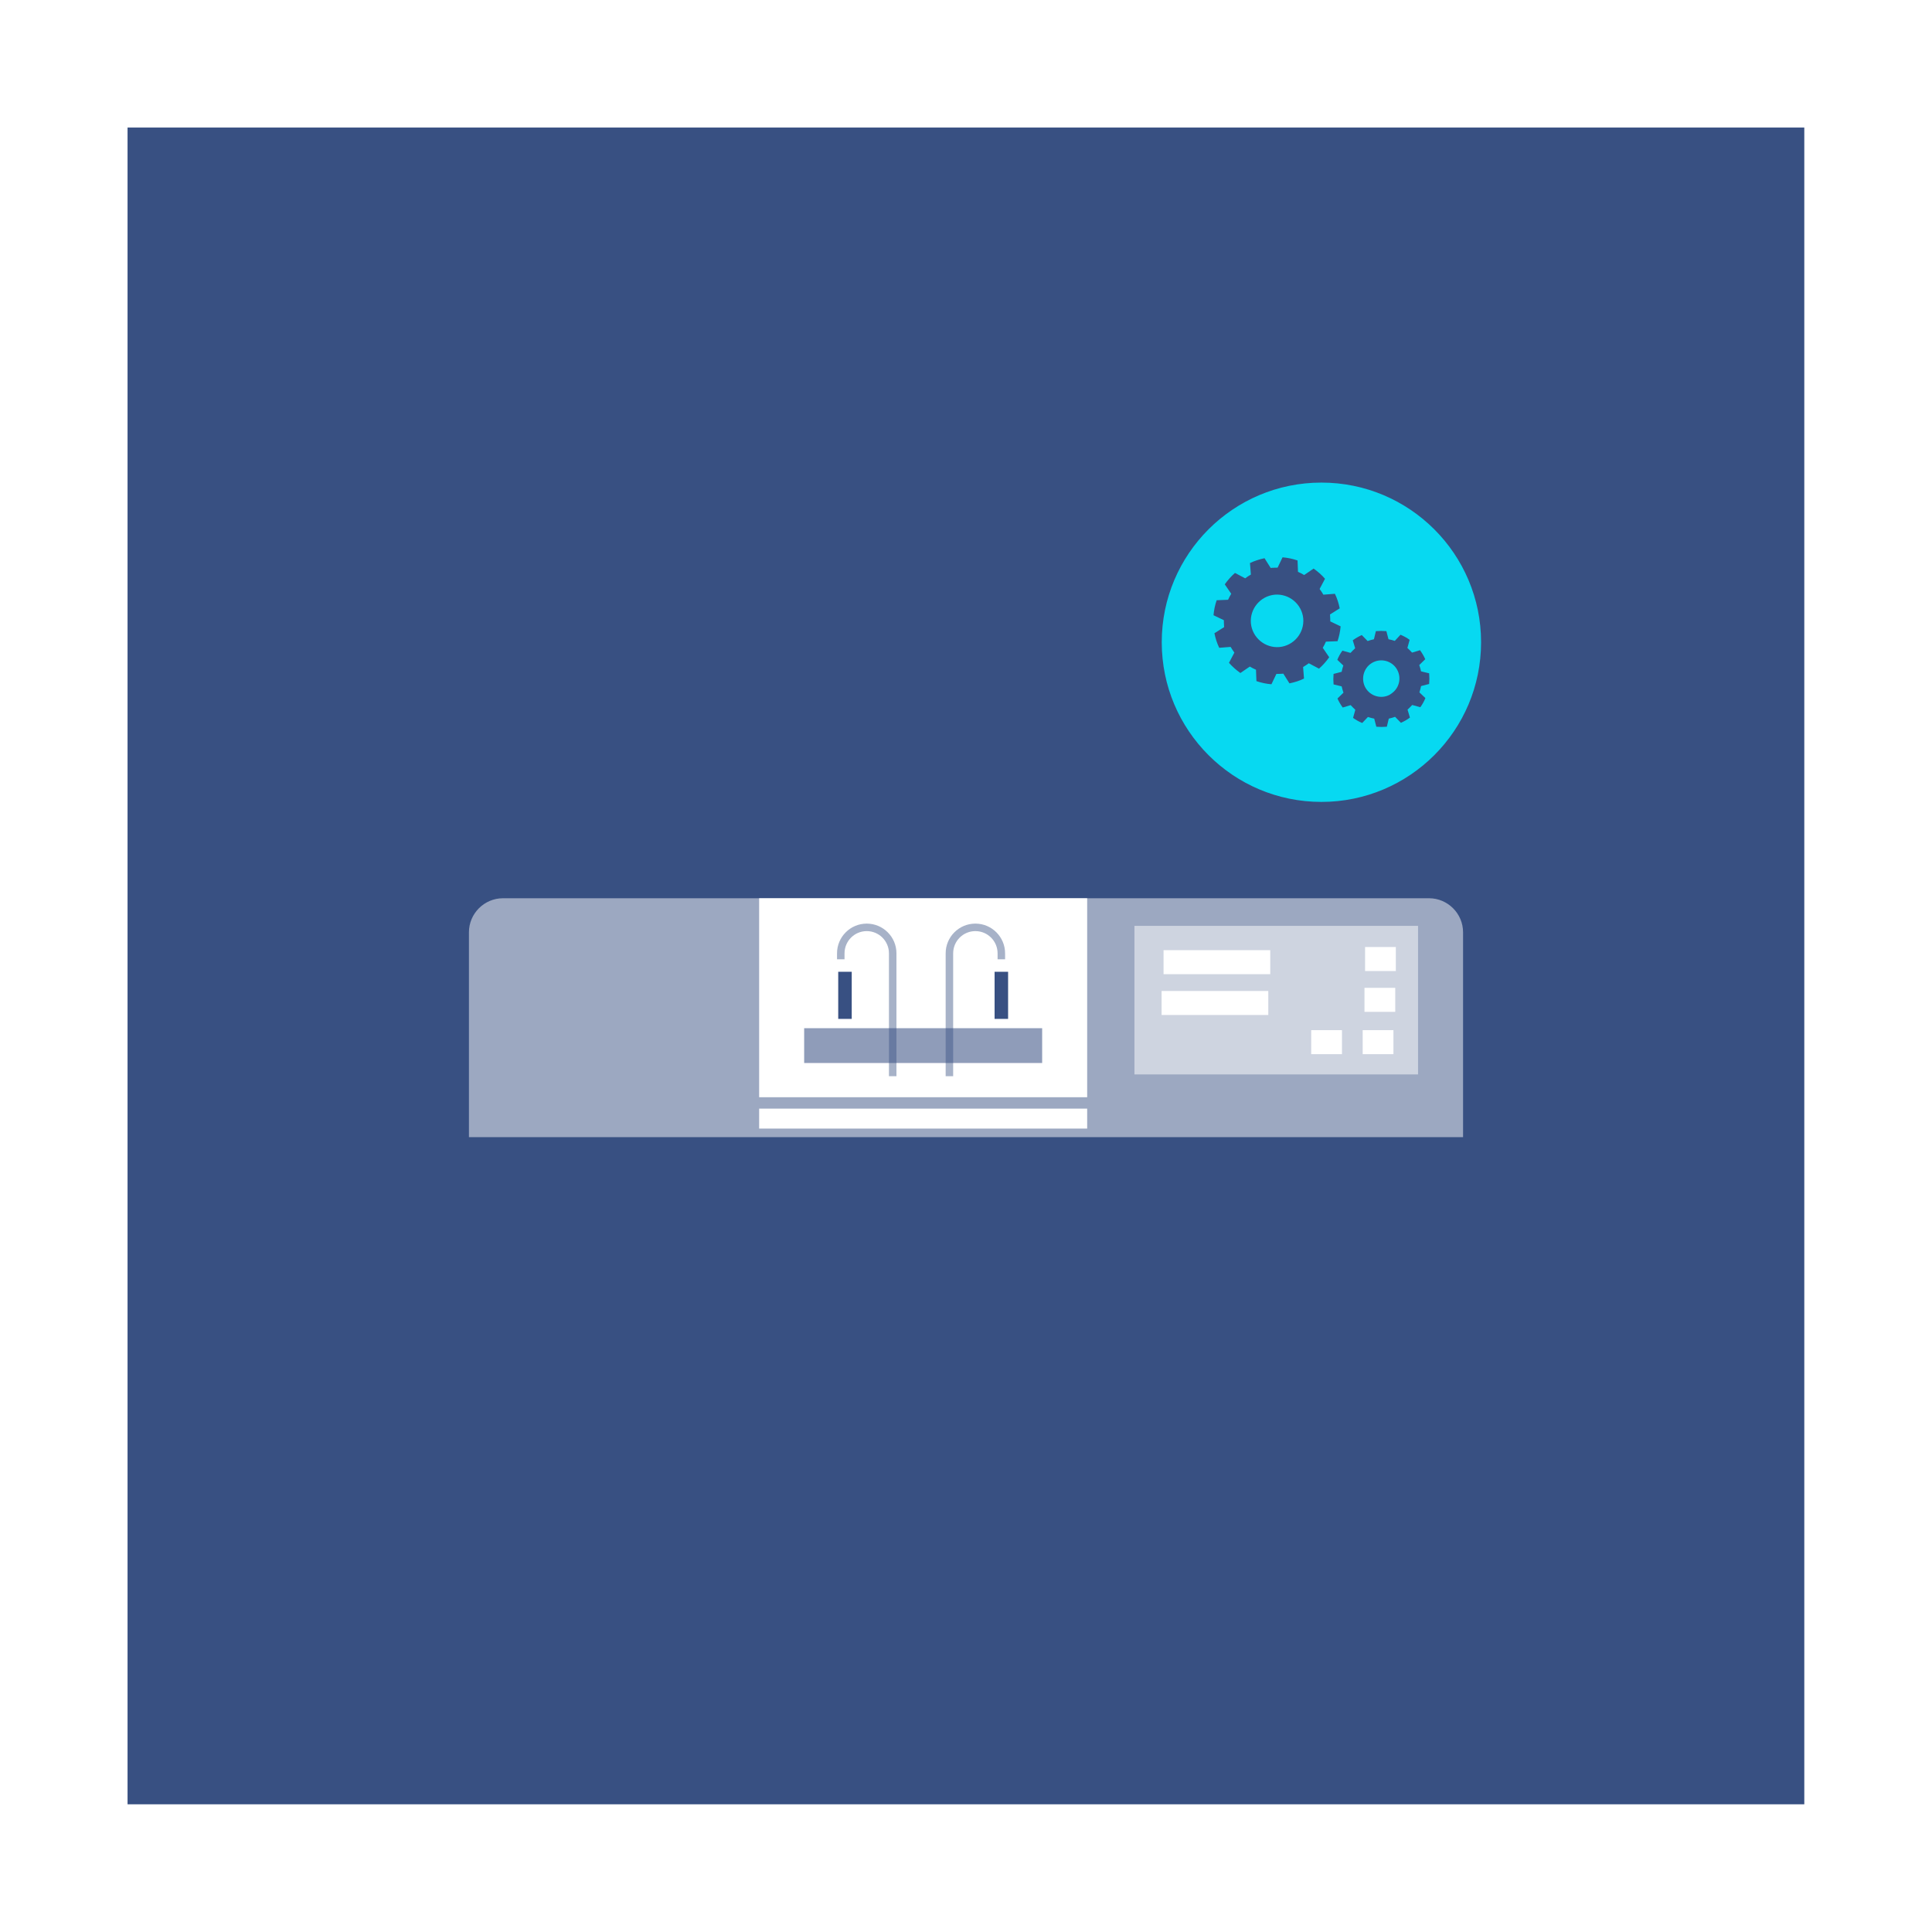
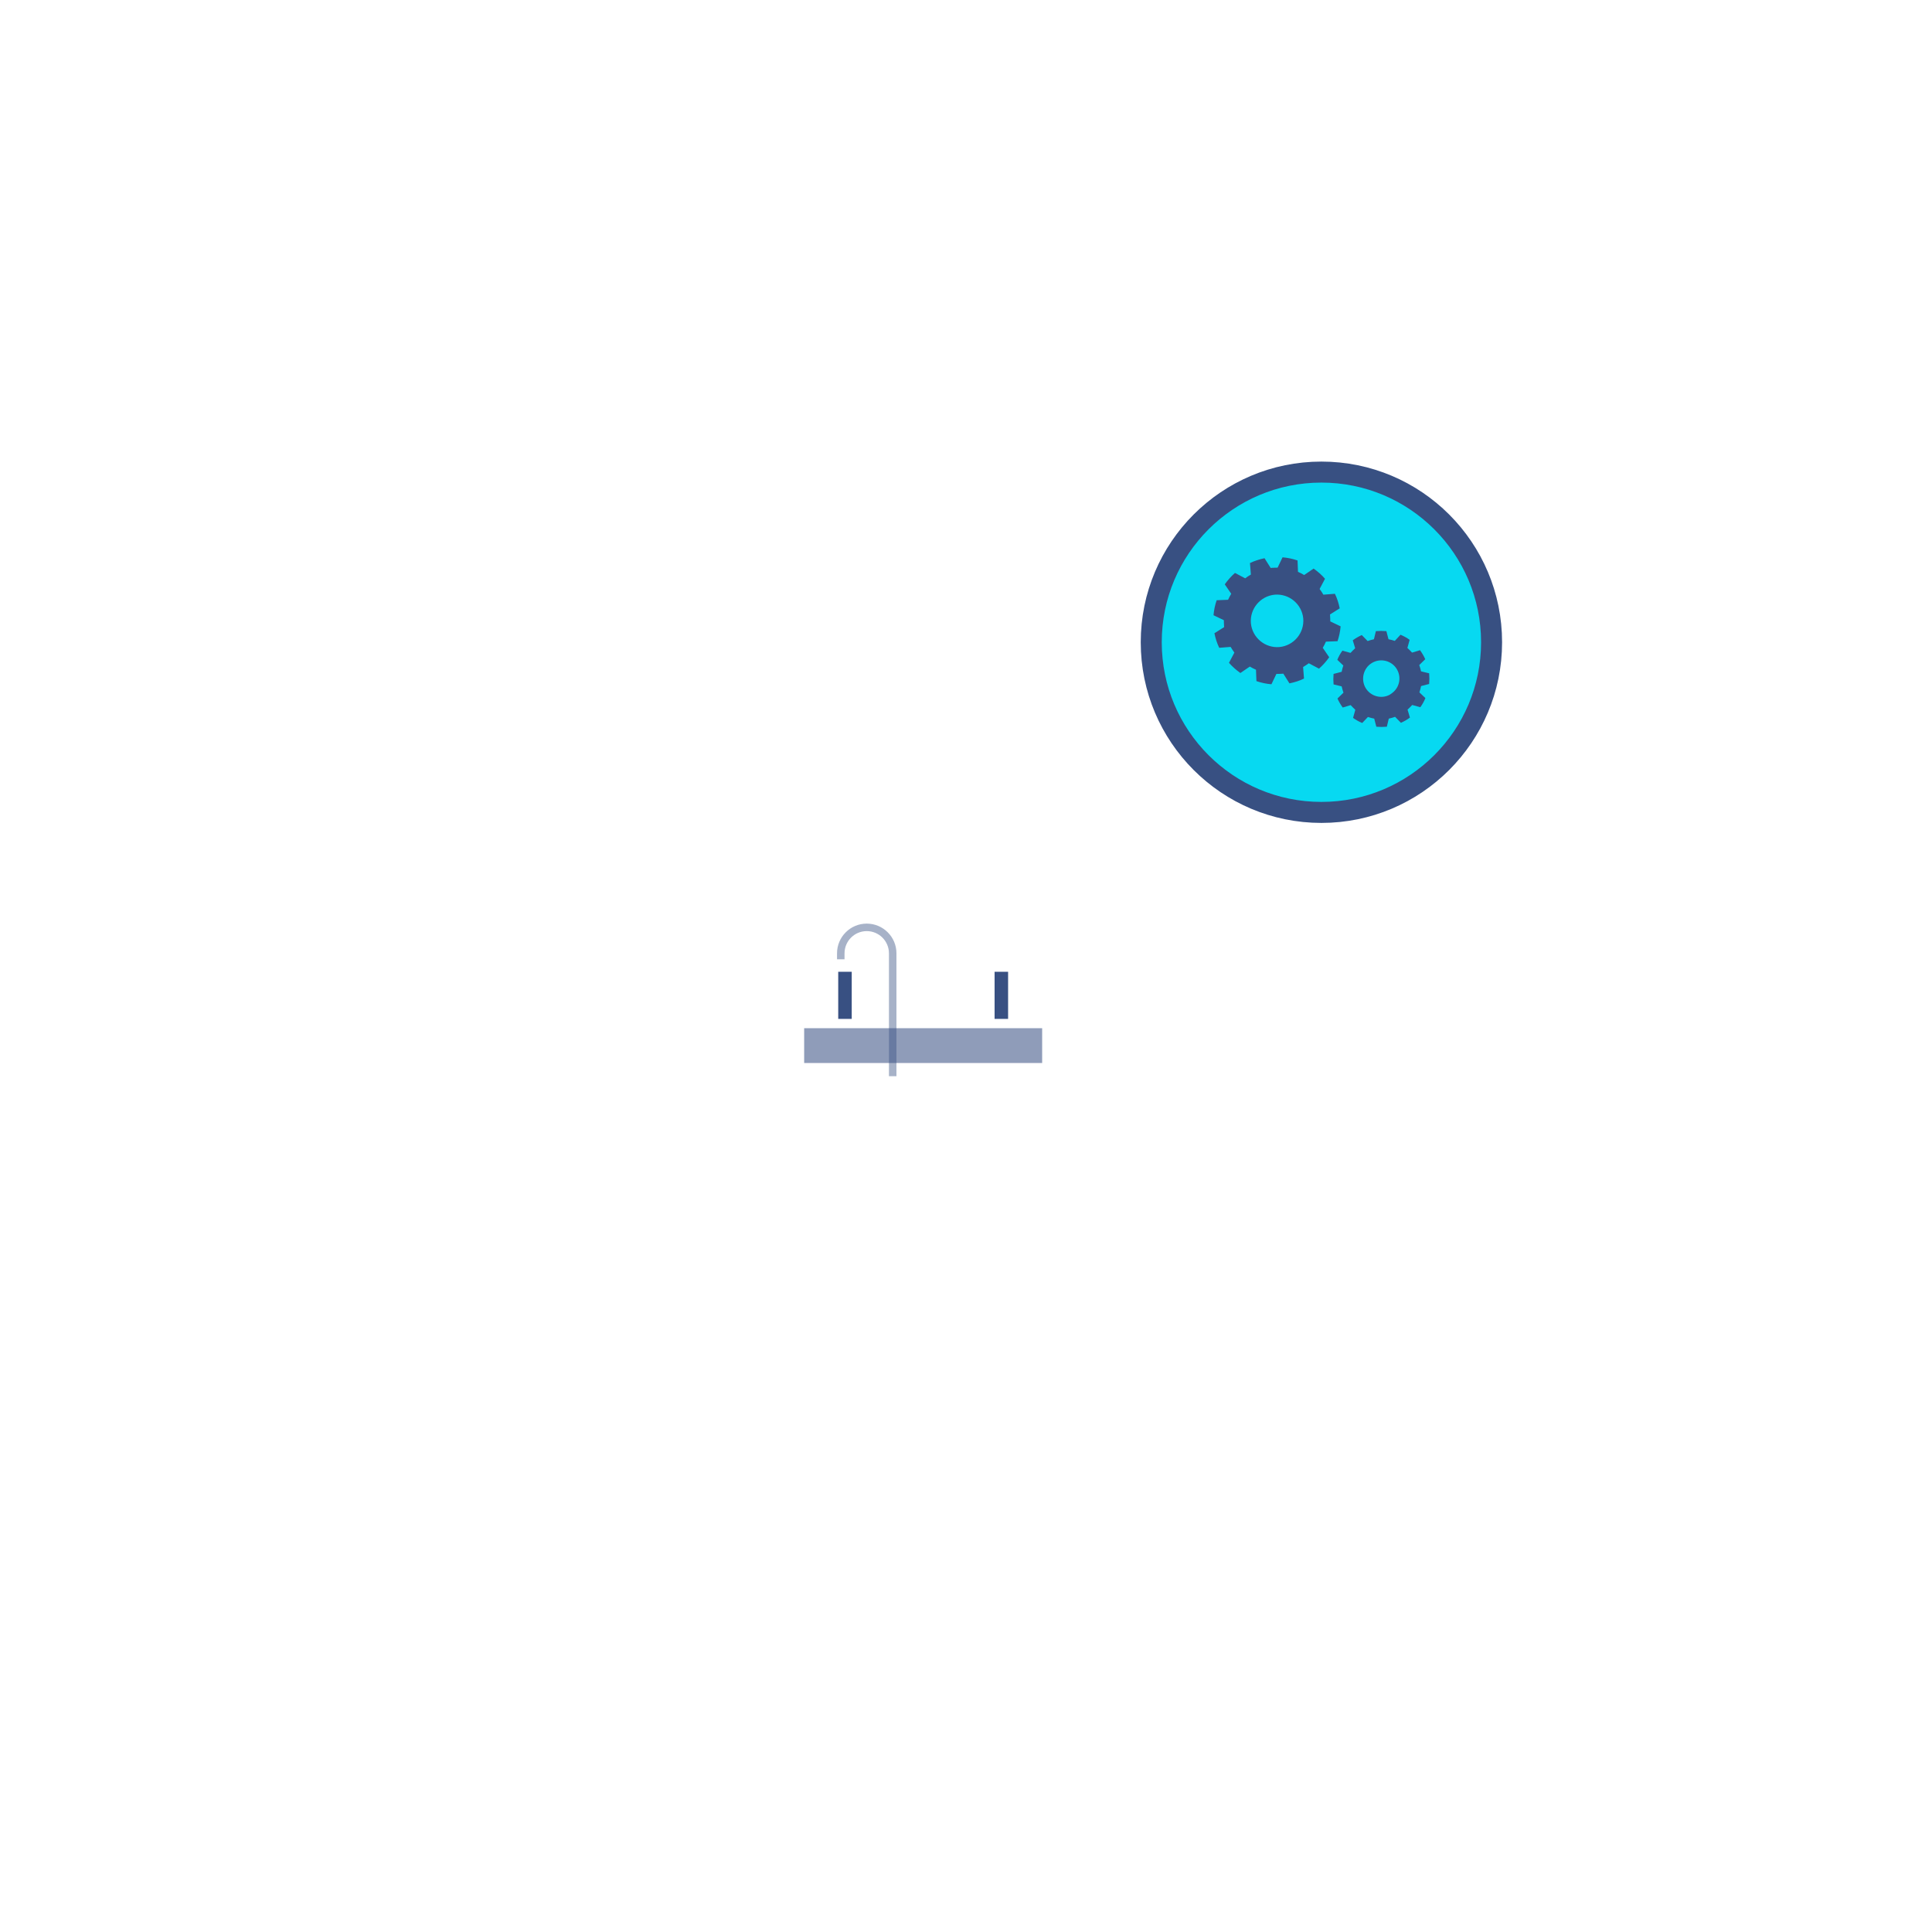
<svg xmlns="http://www.w3.org/2000/svg" id="Capa_2" data-name="Capa 2" viewBox="0 0 128.75 128.75">
  <rect x="0" y="0" width="128.75" height="128.75" fill="#808080" stroke="none" />
  <defs>
    <style>
      .cls-1 {
        fill: none;
        opacity: .44;
        stroke-width: .5px;
      }

      .cls-1, .cls-2 {
        stroke: #385082;
        stroke-miterlimit: 10;
      }

      .cls-3 {
        opacity: .5;
      }

      .cls-3, .cls-4, .cls-5, .cls-6 {
        stroke-width: 0px;
      }

      .cls-3, .cls-6 {
        fill: #fff;
      }

      .cls-4 {
        opacity: .56;
      }

      .cls-4, .cls-5 {
        fill: #385082;
      }

      .cls-2 {
        fill: #07d9f1;
        stroke-width: 1.4px;
      }
    </style>
  </defs>
  <g id="Capa_1-2" data-name="Capa 1">
    <g>
      <rect class="cls-6" x="0" y="0" width="128.75" height="128.75" transform="translate(128.75 0) rotate(90)" />
-       <rect class="cls-5" x="8.5" y="8.5" width="111.74" height="111.74" />
    </g>
    <g>
-       <path class="cls-3" d="M33.51,59.86h61.72c1.25,0,2.27,1.02,2.27,2.27v13.65H31.25v-13.65c0-1.25,1.02-2.27,2.27-2.27Z" />
      <rect class="cls-6" x="50.59" y="59.86" width="21.86" height="13.26" />
      <rect class="cls-6" x="50.59" y="73.88" width="21.86" height="1.33" />
      <rect class="cls-3" x="75.6" y="61.7" width="18.9" height="9.9" />
-       <rect class="cls-6" x="77.54" y="63.32" width="7.11" height="1.6" />
-       <rect class="cls-6" x="77.41" y="66.04" width="7.11" height="1.6" />
      <rect class="cls-6" x="90.97" y="63.11" width="2.05" height="1.6" />
      <rect class="cls-6" x="90.93" y="65.83" width="2.05" height="1.6" />
      <rect class="cls-6" x="90.81" y="68.65" width="2.05" height="1.6" />
      <rect class="cls-6" x="87.38" y="68.65" width="2.05" height="1.6" />
      <rect class="cls-4" x="53.59" y="68.52" width="15.86" height="2.32" />
      <rect class="cls-5" x="55.86" y="64.76" width=".9" height="3.14" />
      <rect class="cls-5" x="66.28" y="64.76" width=".9" height="3.14" />
      <path class="cls-1" d="M56.03,63.93v-.4c0-.95.77-1.73,1.73-1.73h0c.95,0,1.73.77,1.73,1.73v8.19" />
-       <path class="cls-1" d="M66.73,63.93v-.4c0-.95-.77-1.73-1.73-1.73h0c-.95,0-1.73.77-1.73,1.73v8.19" />
    </g>
    <g>
      <circle class="cls-2" cx="88.06" cy="42.8" r="11.34" />
      <g>
        <path class="cls-5" d="M89.13,42.74c.11-.32.18-.65.21-1l-.69-.33c0-.11,0-.22-.01-.34,0-.04,0-.08-.01-.12l.65-.41c-.07-.34-.17-.66-.32-.97l-.77.06c-.07-.13-.16-.26-.25-.38l.36-.68c-.22-.26-.48-.48-.76-.68l-.63.43c-.13-.08-.27-.15-.41-.21l-.03-.76c-.32-.11-.65-.18-1-.21l-.33.69c-.11,0-.22,0-.34.01-.04,0-.08,0-.12.01l-.41-.65c-.34.07-.67.18-.97.32l.06.77c-.13.07-.26.16-.38.25l-.68-.36c-.26.23-.48.48-.68.76l.43.63c-.08.13-.15.27-.21.4l-.76.03c-.11.32-.18.65-.21,1l.69.33c0,.11,0,.22.01.34,0,.04,0,.08.01.12l-.65.41c.07.34.17.66.32.97l.76-.06c.08.13.16.26.25.38l-.36.68c.23.26.48.48.76.68l.63-.43c.13.08.27.15.41.21l.03.76c.32.11.65.18,1,.21l.33-.69c.11,0,.22,0,.34-.01.04,0,.08,0,.12-.01l.41.65c.34-.07.67-.17.97-.32l-.06-.77c.13-.08.26-.16.38-.25l.68.36c.26-.23.48-.48.68-.76l-.43-.63c.08-.13.15-.27.21-.41l.76-.03ZM85.26,43.12c-.96.08-1.81-.63-1.9-1.59-.08-.96.63-1.81,1.59-1.9.96-.08,1.81.63,1.9,1.59.08.96-.63,1.81-1.59,1.9Z" />
        <path class="cls-5" d="M95.24,45.57c.02-.23.02-.46,0-.7l-.54-.13c-.03-.14-.07-.28-.12-.42l.4-.39c-.05-.11-.1-.21-.16-.31-.06-.1-.12-.2-.19-.29l-.53.16c-.1-.11-.2-.21-.31-.31l.15-.54c-.19-.14-.39-.25-.61-.34l-.38.41c-.14-.05-.28-.08-.42-.11l-.14-.54c-.23-.02-.46-.02-.7,0l-.13.54c-.14.03-.28.07-.42.12l-.39-.4c-.1.05-.21.1-.31.16-.1.06-.2.12-.29.19l.16.53c-.11.1-.21.2-.31.31l-.54-.15c-.14.19-.25.39-.34.61l.4.38c-.05.14-.08.28-.11.42l-.54.14c-.02.23-.02.46,0,.7l.54.13c.03.14.07.28.12.42l-.4.39c.05.11.1.21.16.31.06.1.12.2.19.29l.53-.16c.1.11.2.21.31.31l-.15.54c.19.14.39.25.61.34l.38-.4c.14.05.28.08.42.11l.14.54c.23.02.46.02.7,0l.13-.54c.14-.03.28-.07.42-.12l.39.4c.1-.05.21-.1.31-.16.1-.06.2-.12.29-.19l-.16-.53c.11-.1.21-.2.31-.31l.54.15c.14-.19.25-.39.34-.61l-.4-.38c.05-.14.08-.28.11-.42l.54-.14ZM92.66,46.27c-.58.35-1.34.14-1.67-.45-.31-.56-.13-1.29.42-1.63.58-.36,1.34-.17,1.68.41.34.58.15,1.32-.43,1.66Z" />
      </g>
    </g>
  </g>
</svg>